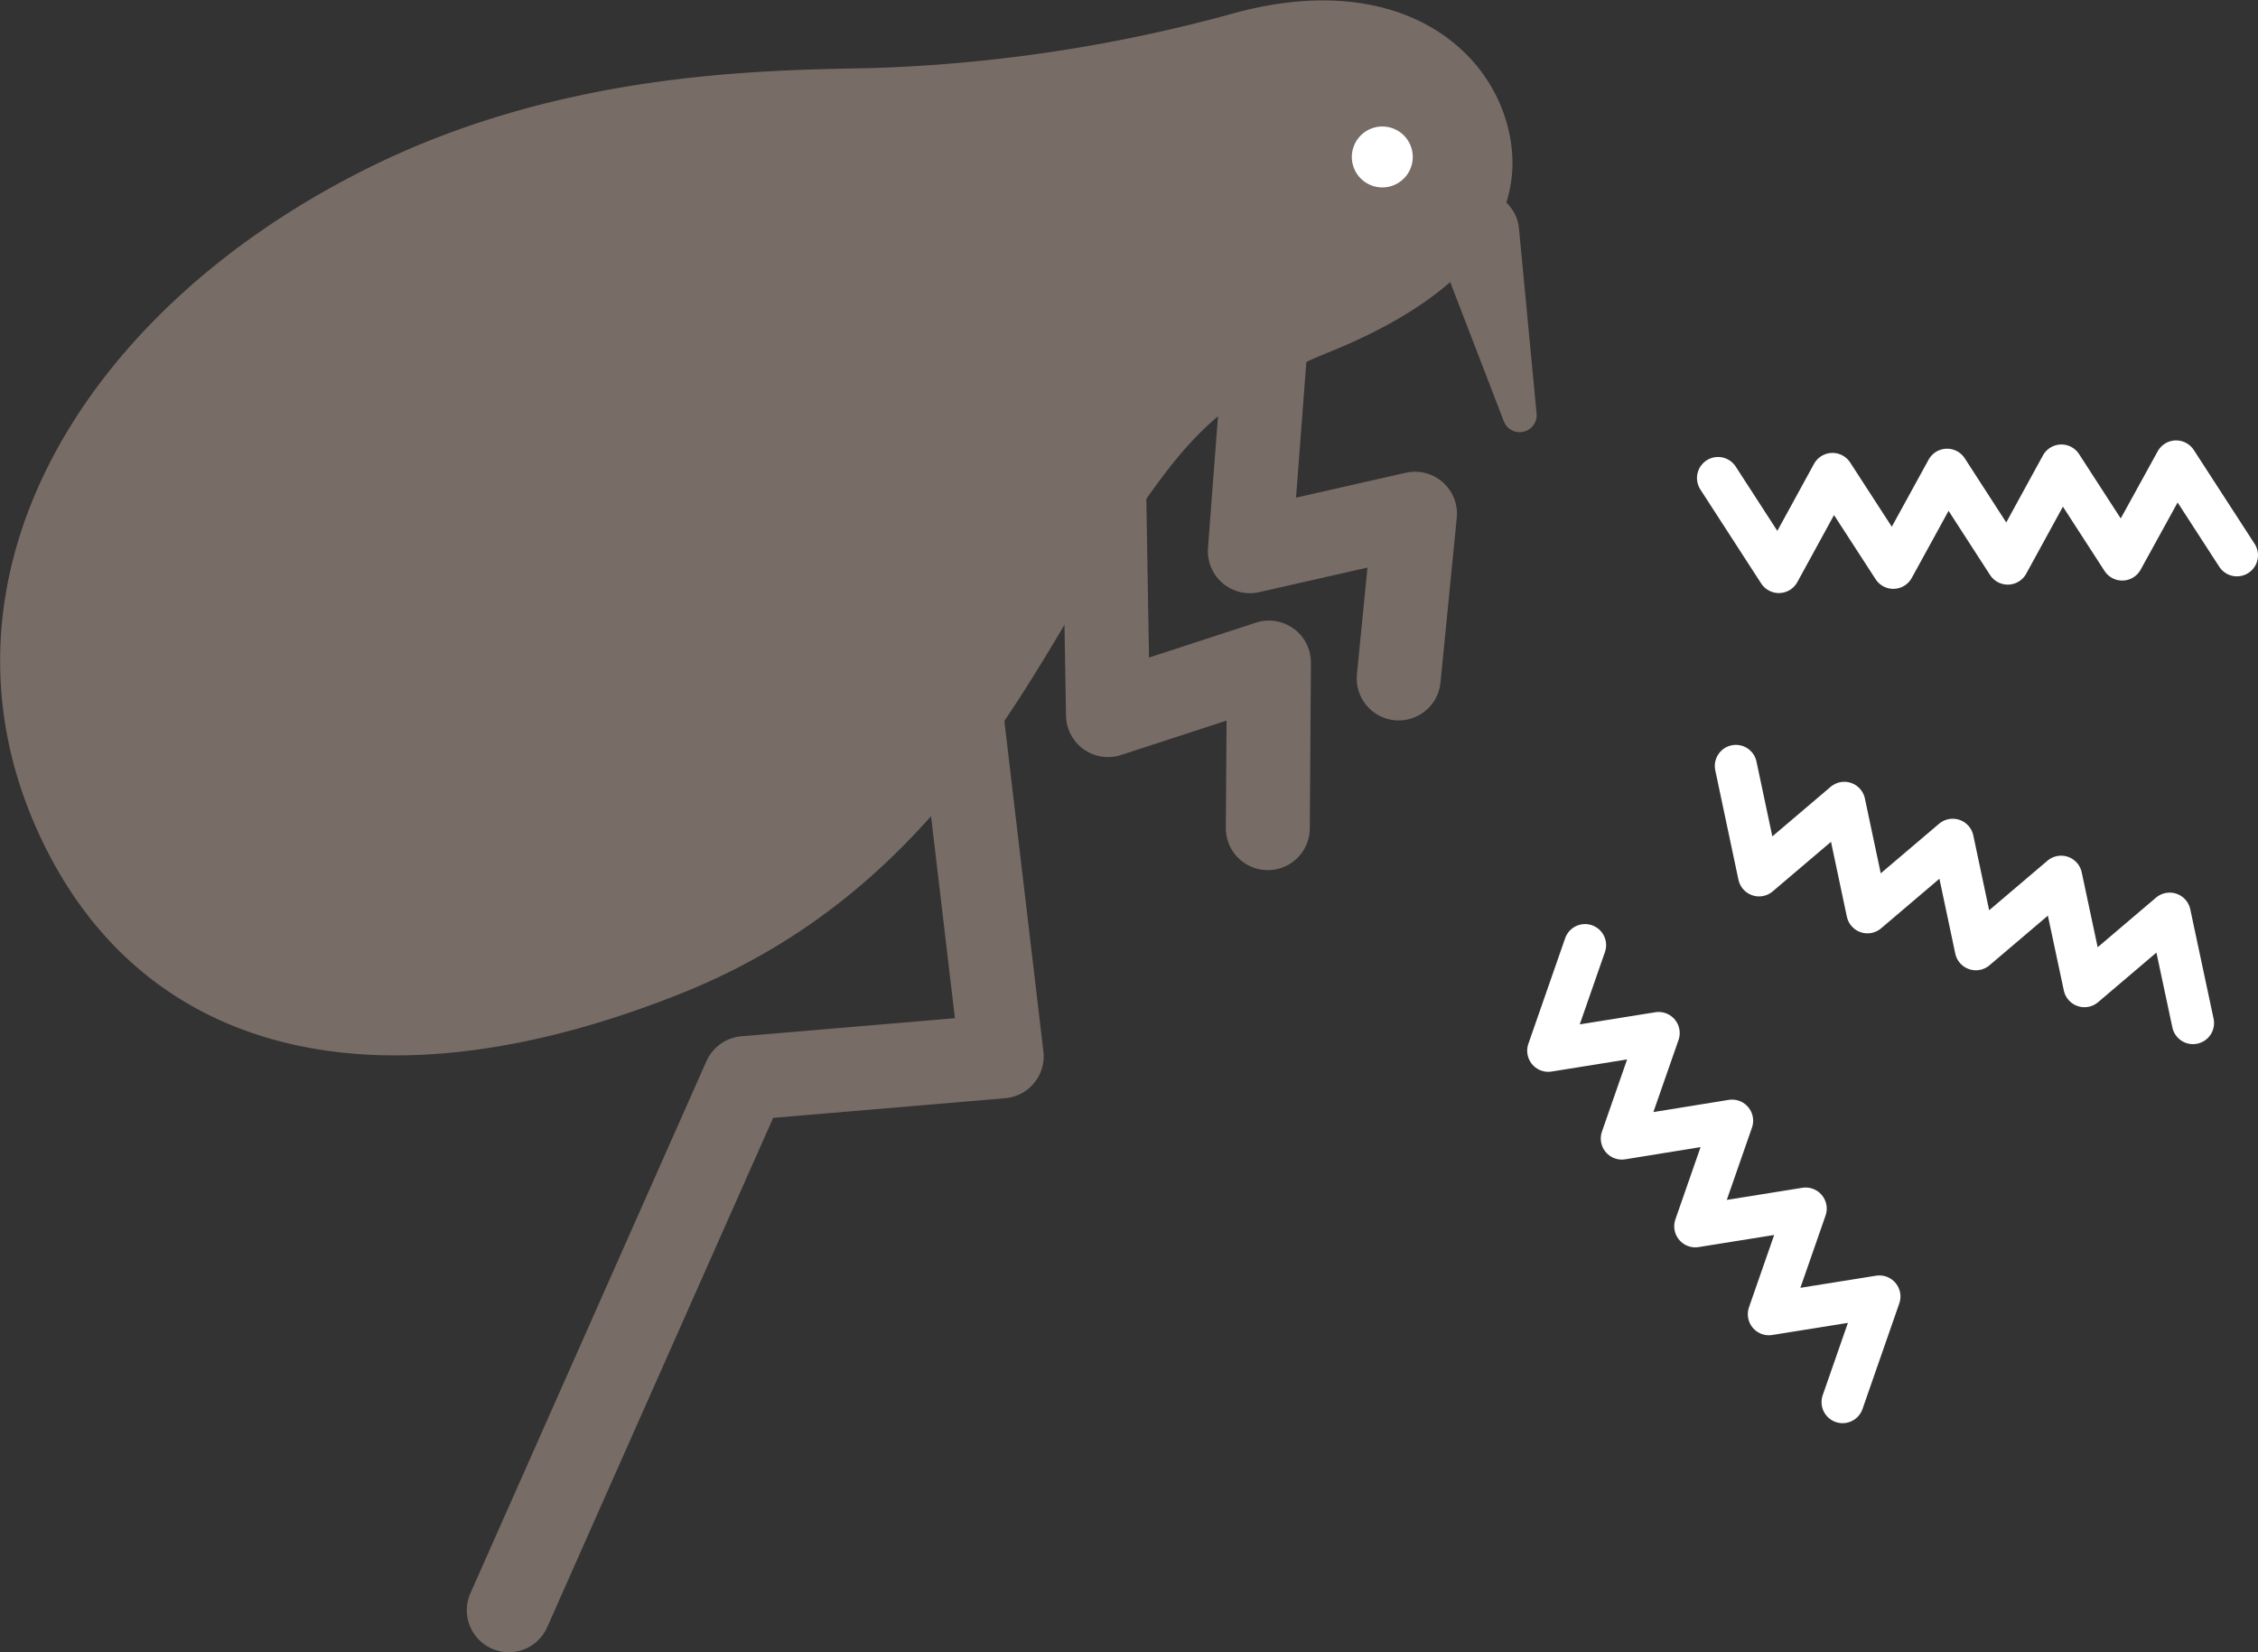
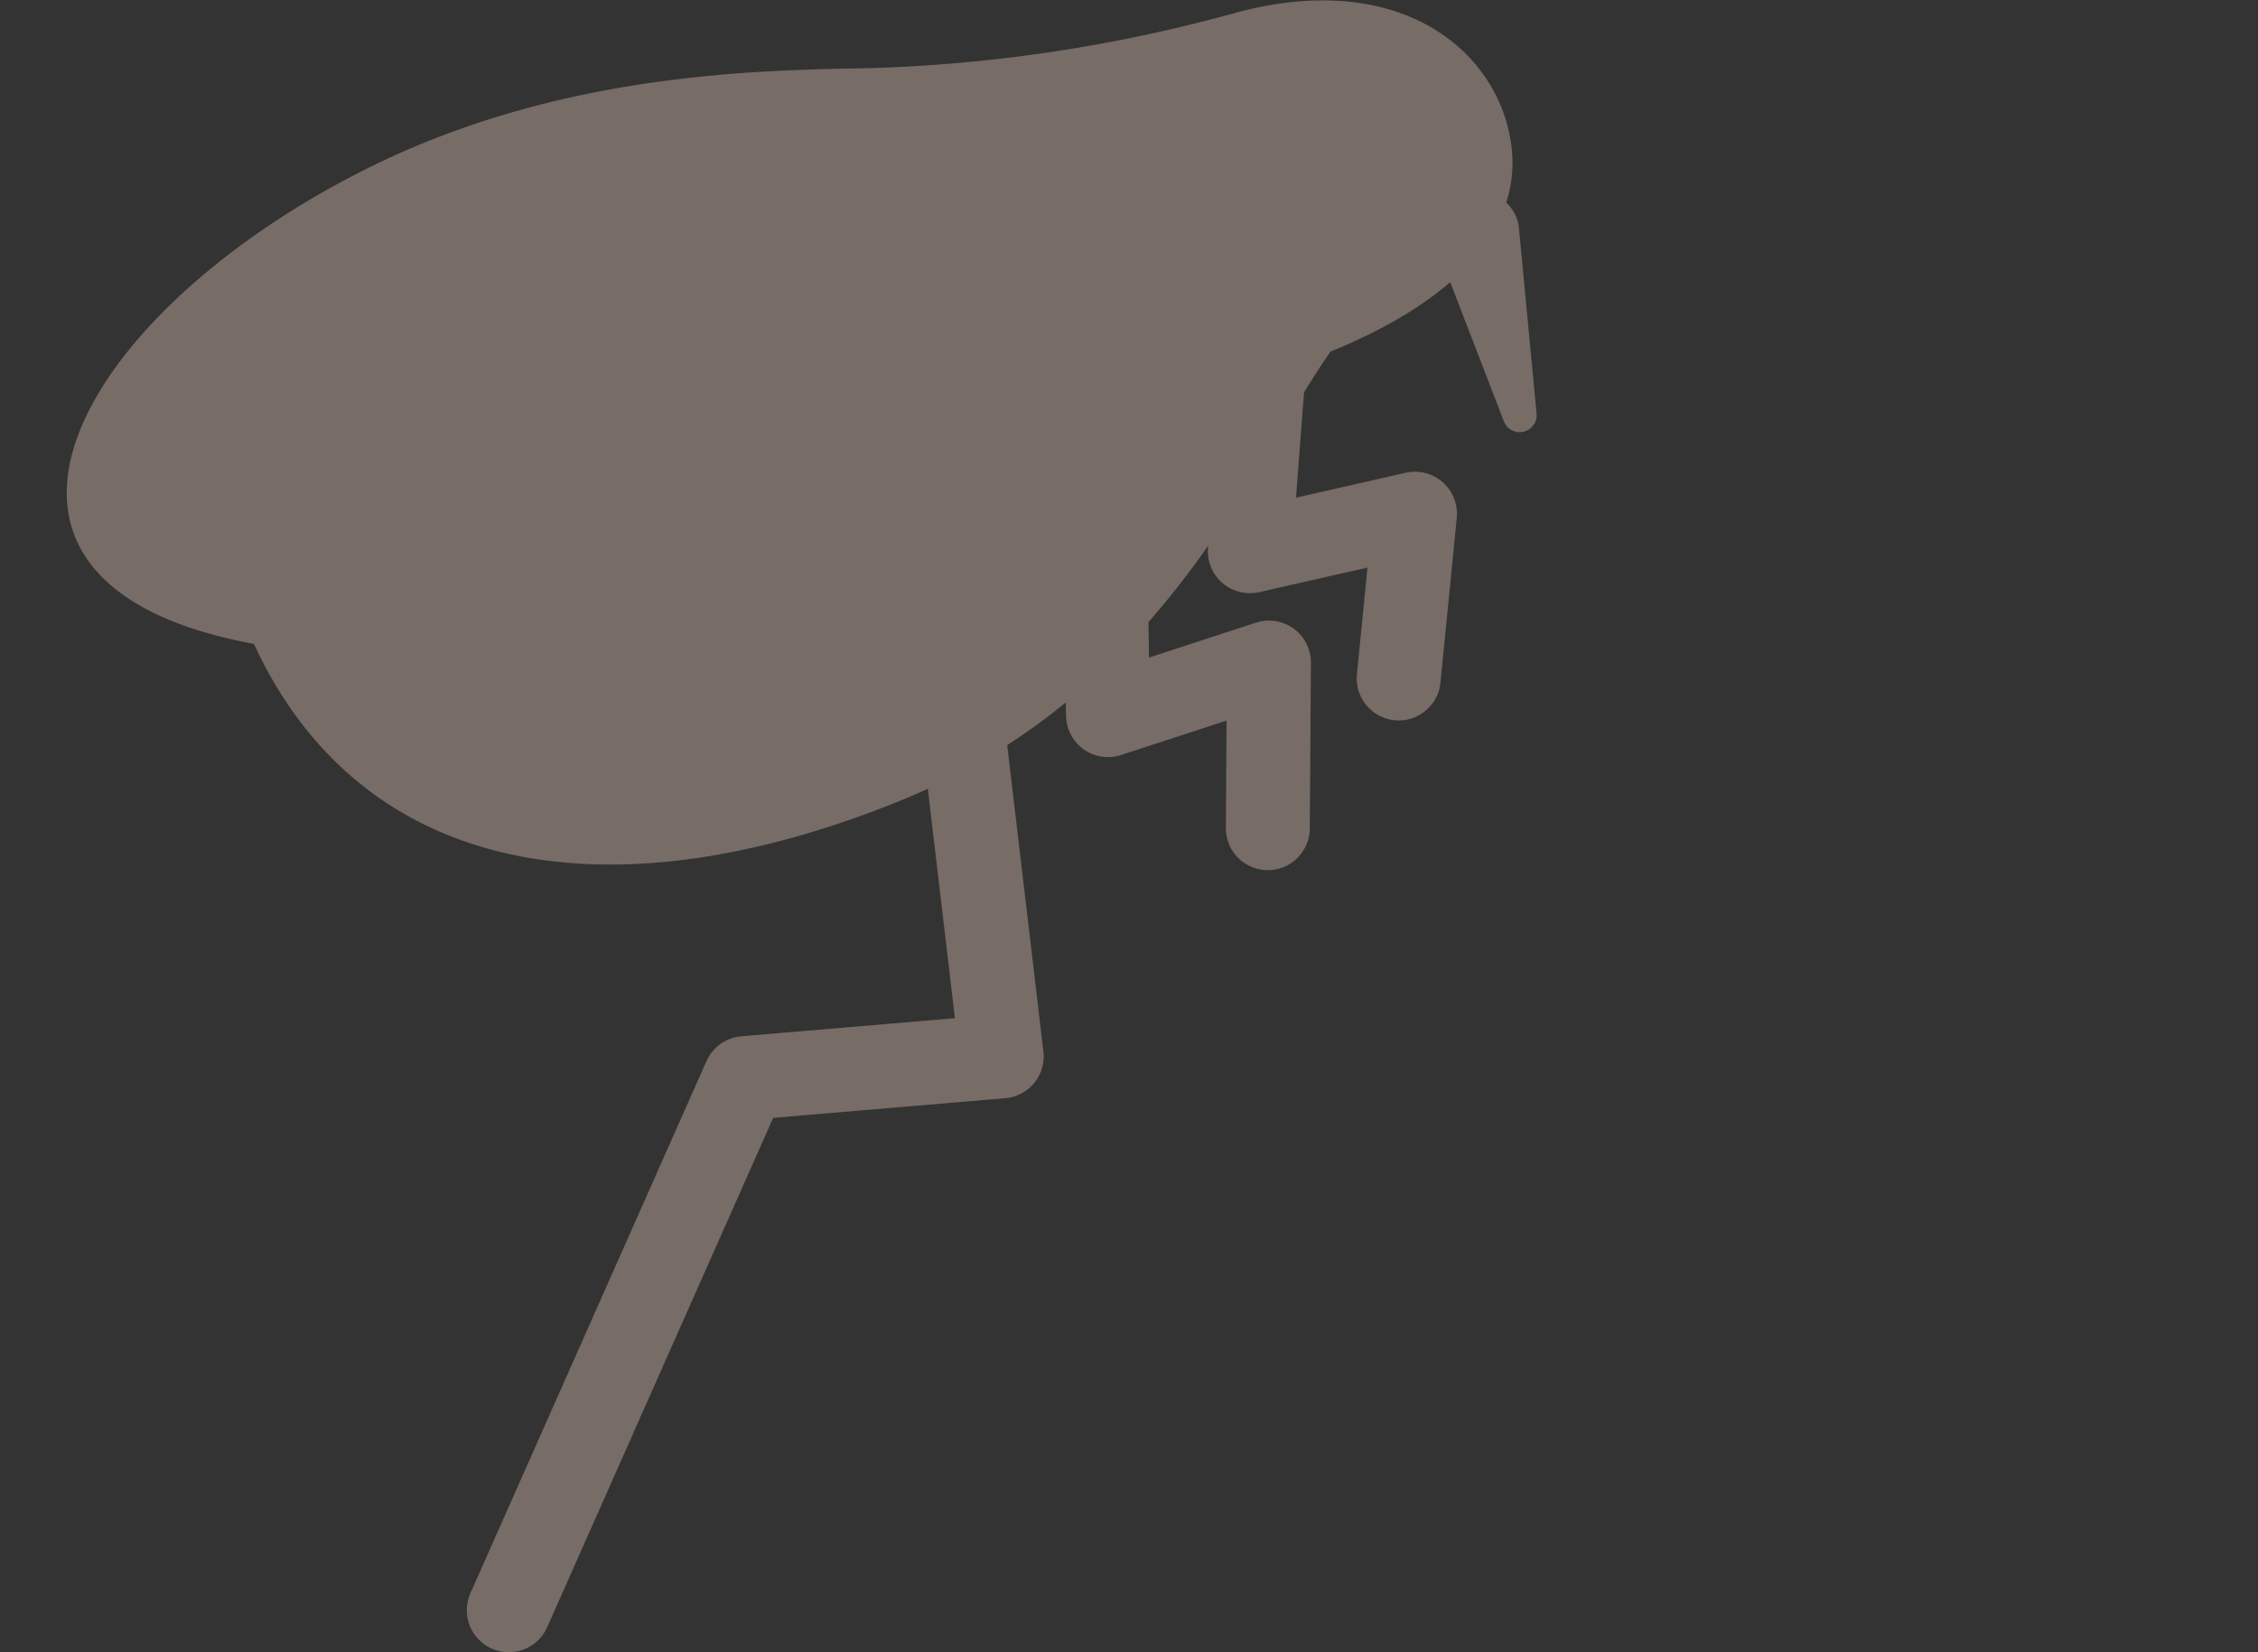
<svg xmlns="http://www.w3.org/2000/svg" width="160.79" height="117.65" viewBox="0 0 160.79 117.65">
  <rect x="0" y="0" width="160.79" height="117.65" fill="#333333" stroke="none" />
  <defs>
    <style>.a,.d{fill:none;stroke-linecap:round;stroke-linejoin:round;}.a{stroke:#776c66;stroke-width:5.98px;}.b{fill:#776c66;}.c{fill:#fff;}.d{stroke:#fff;stroke-width:3px;}</style>
  </defs>
  <title>fv_other_flea-sick</title>
  <polyline class="a" points="90.25 22.83 89 39.25 100.76 36.58 99.6 48.31" />
  <polyline class="a" points="78.62 34.46 78.9 50.92 90.36 47.18 90.28 58.97" />
  <path class="b" d="M108.17,16.33l1.25,13.13a1.21,1.21,0,0,1-2.33.55L102.35,17.7A3,3,0,1,1,108,15.53,3.13,3.13,0,0,1,108.17,16.33Z" />
-   <path class="b" d="M87.66,1c11-3.1,17.87,1.7,19.61,7.68,2.09,7.19-3.62,12.75-12.52,16.35s-11,7.51-15.28,13.59c-5.58,7.93-11.88,24.35-30.67,32-21.45,8.68-38.59,4.86-46-11.18C-5.5,41.5,5.45,22.43,25.86,12.14,39.54,5.23,53.59,5,62,4.85A109.67,109.67,0,0,0,87.66,1Z" />
-   <circle class="c" cx="98.43" cy="11.18" r="2.17" transform="translate(3 37.75) rotate(-22.04)" />
+   <path class="b" d="M87.66,1c11-3.1,17.87,1.7,19.61,7.68,2.09,7.19-3.62,12.75-12.52,16.35c-5.58,7.93-11.88,24.35-30.67,32-21.45,8.68-38.59,4.86-46-11.18C-5.5,41.5,5.45,22.43,25.86,12.14,39.54,5.23,53.59,5,62,4.85A109.67,109.67,0,0,0,87.66,1Z" />
  <polyline class="a" points="67.32 41.28 71.33 75.22 53.04 76.77 36.23 114.66" />
-   <polyline class="d" points="122.34 34.04 126.67 40.73 130.49 33.75 134.82 40.43 138.65 33.45 142.97 40.13 146.79 33.15 151.12 39.84 154.96 32.86 159.29 39.54" />
-   <polyline class="d" points="112.87 67.3 110.25 74.82 118.11 73.56 115.49 81.07 123.34 79.8 120.72 87.32 128.58 86.06 125.96 93.58 133.83 92.32 131.21 99.84" />
-   <polyline class="d" points="123.61 54.54 125.26 62.33 131.33 57.17 132.98 64.96 139.05 59.8 140.7 67.59 146.77 62.43 148.43 70.22 154.5 65.06 156.16 72.85" />
</svg>